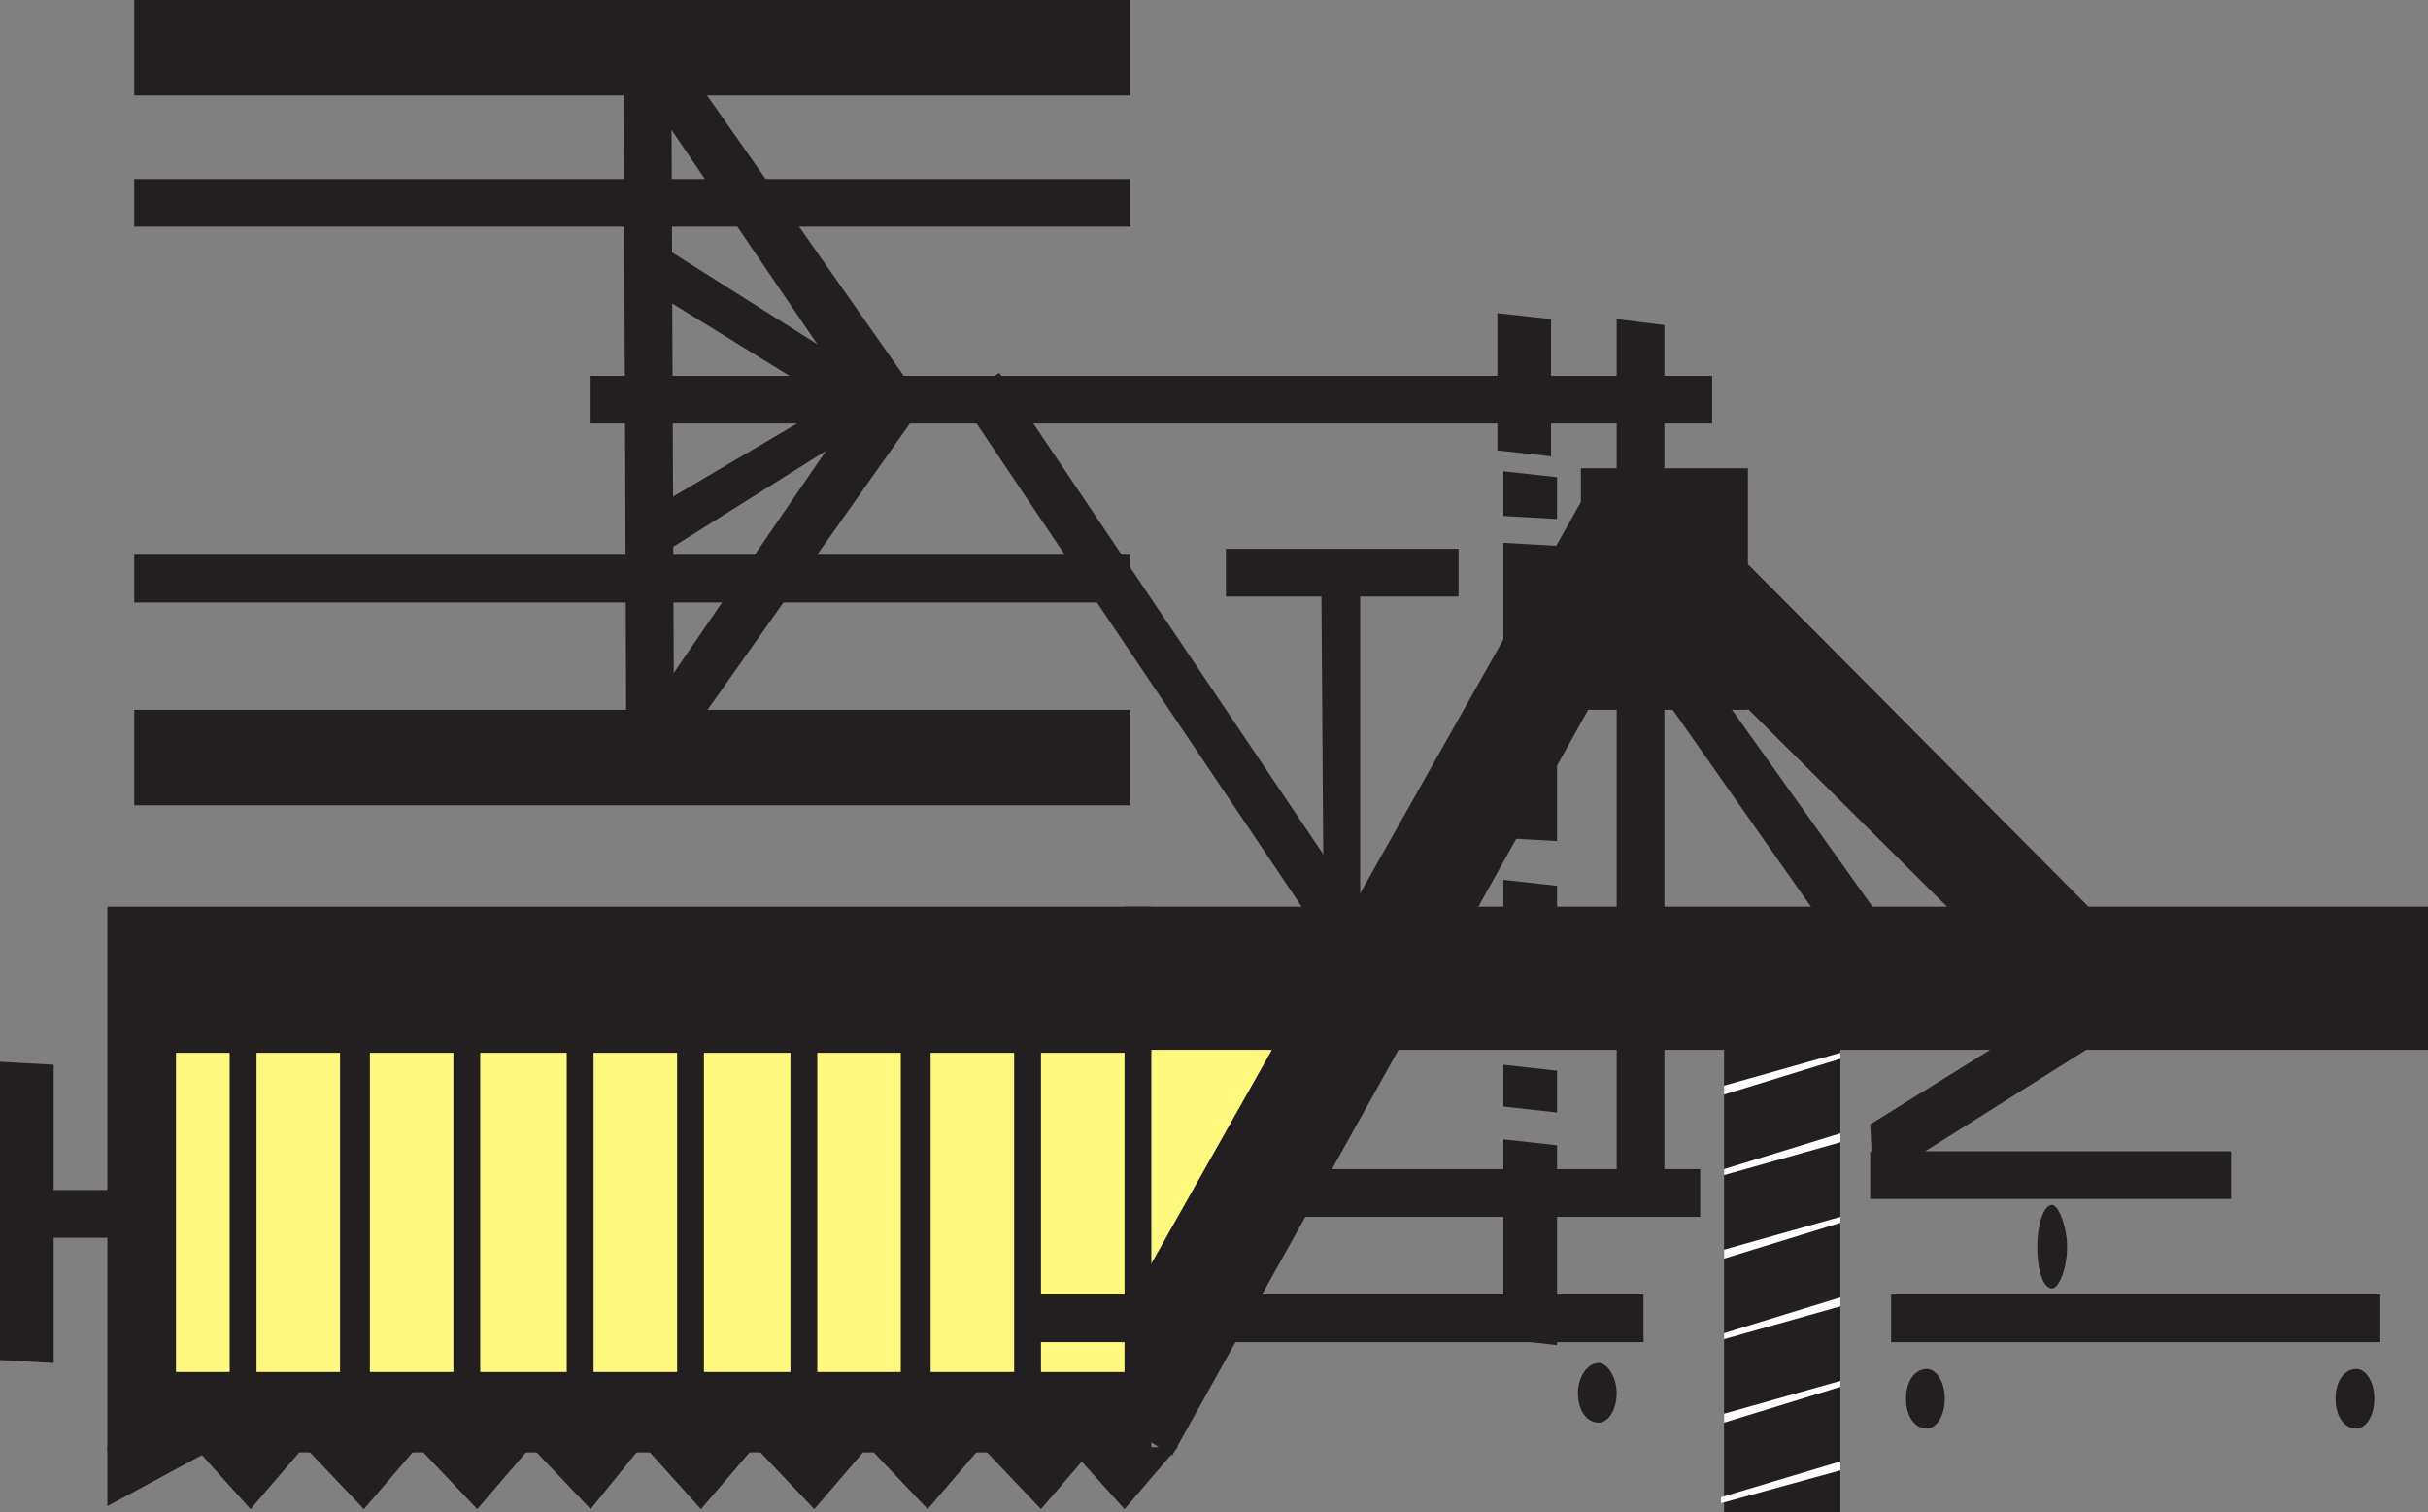
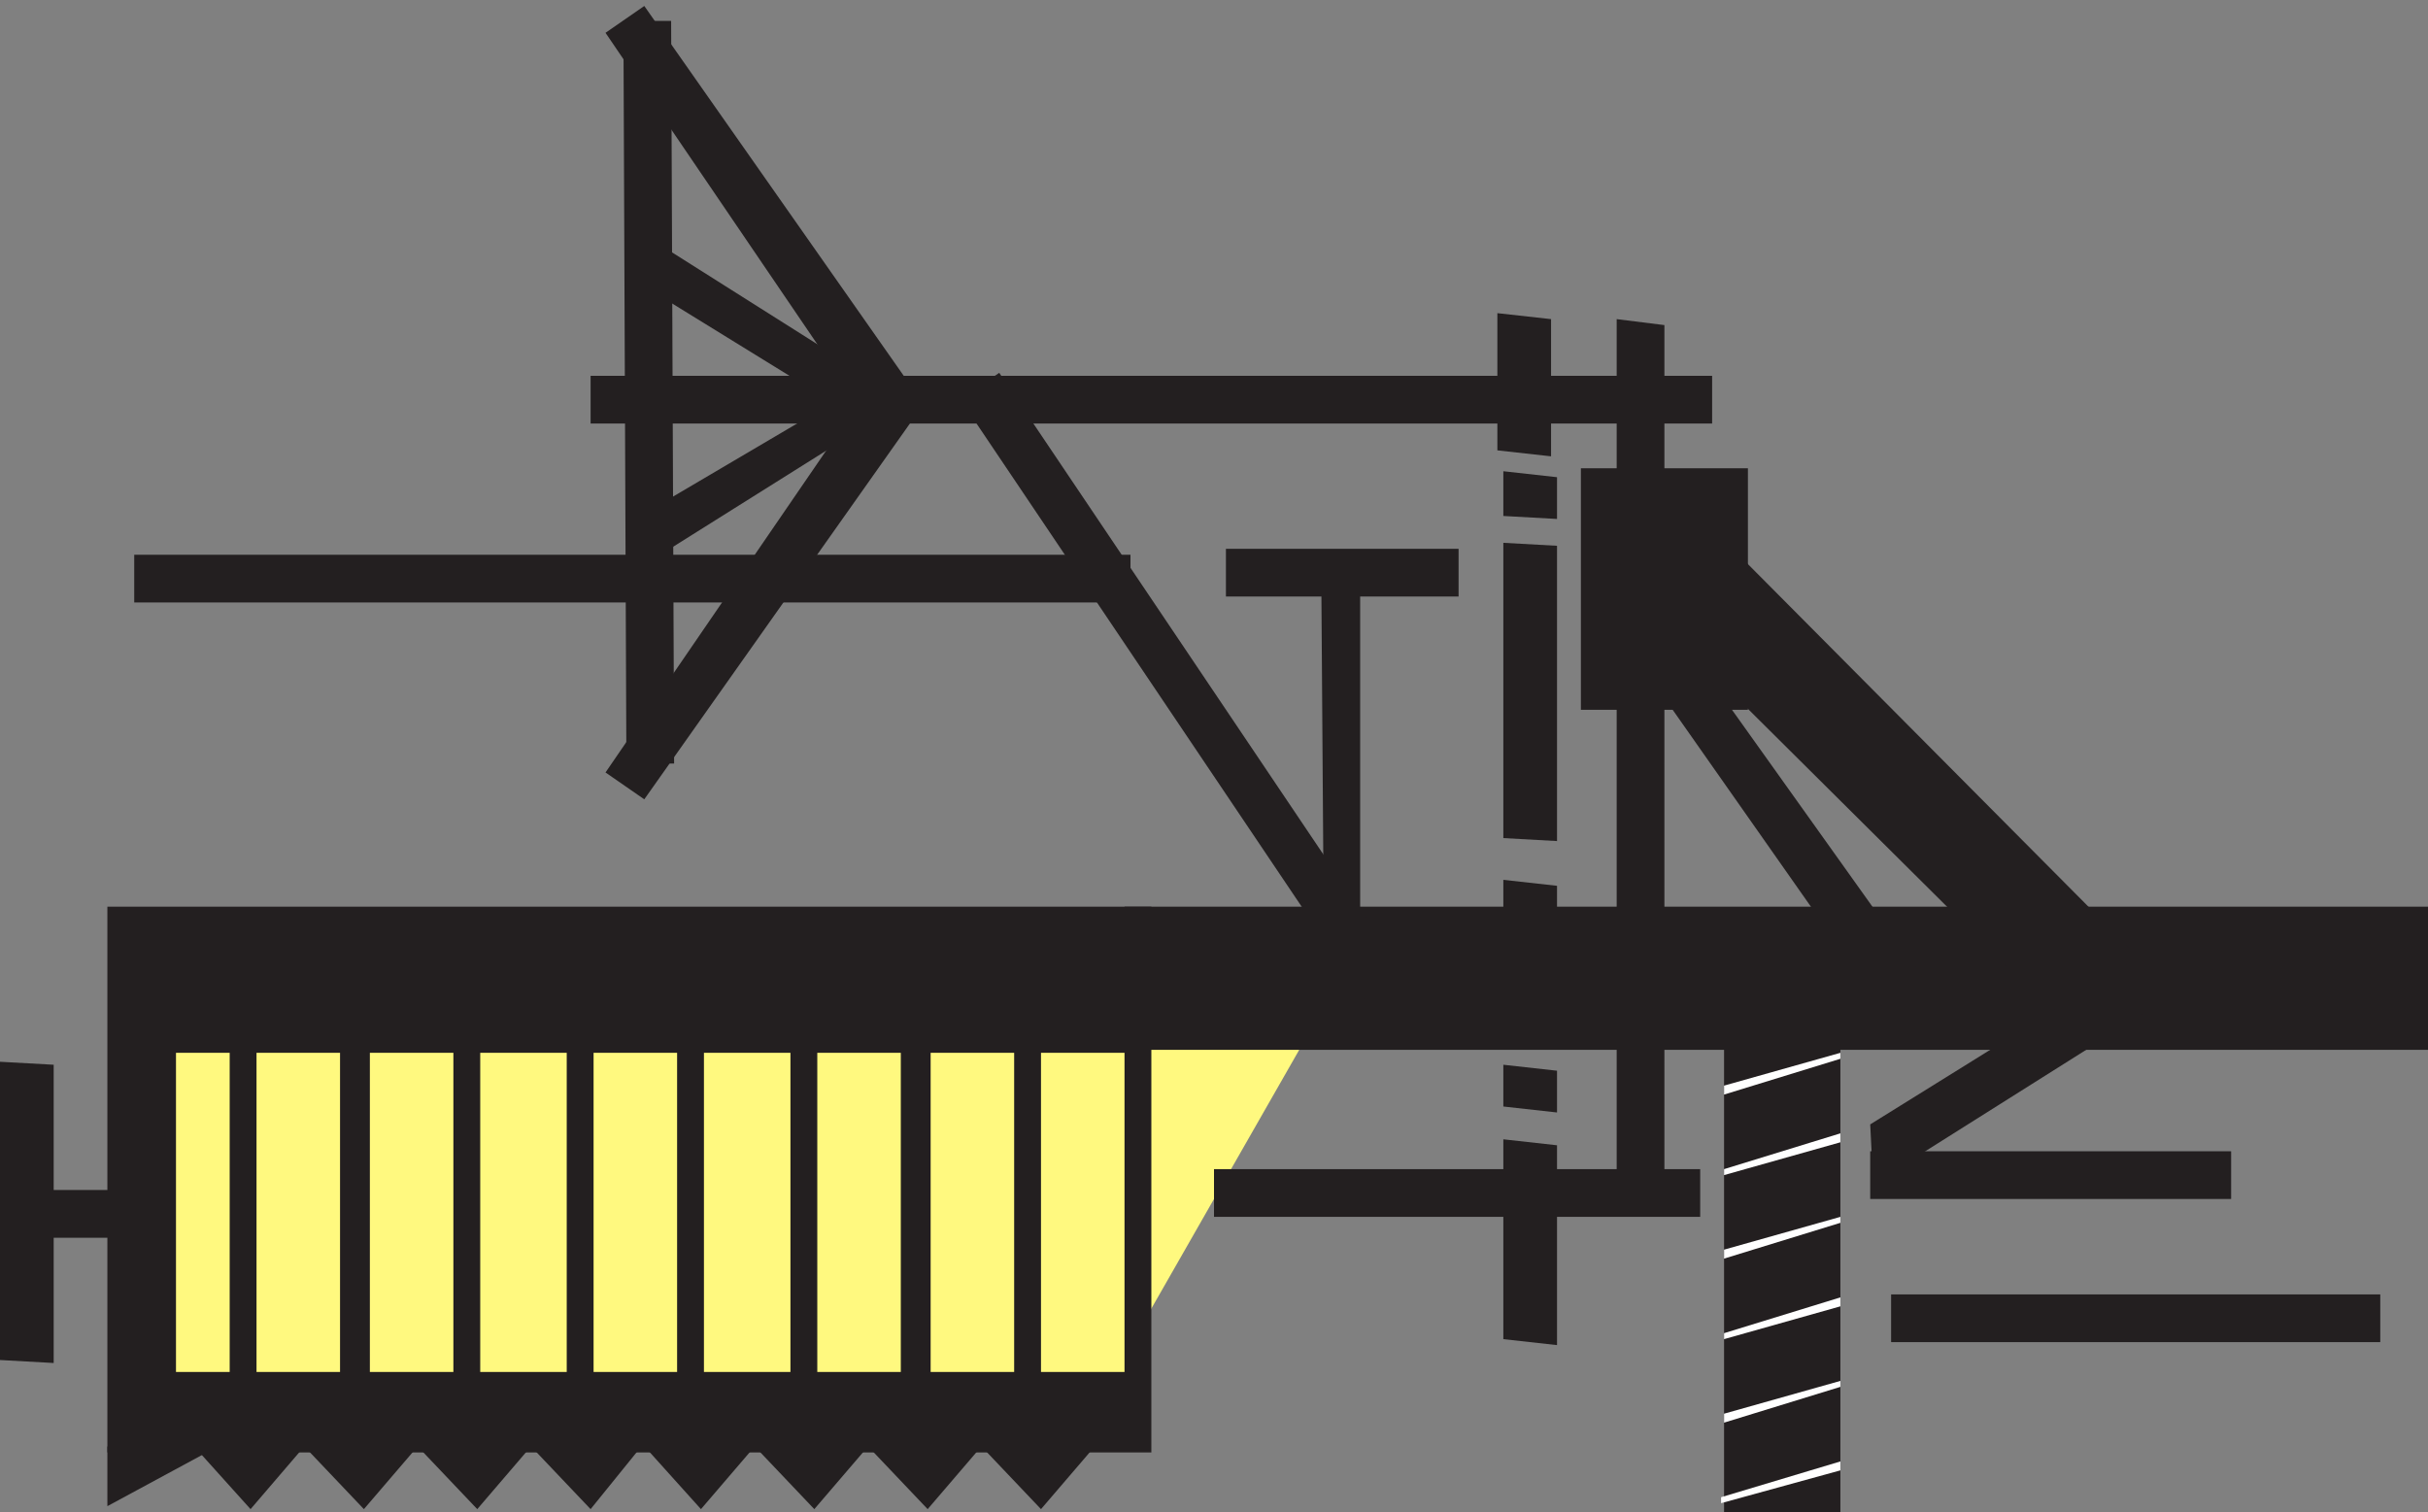
<svg xmlns="http://www.w3.org/2000/svg" width="610.5" height="380.25">
  <rect width="100%" height="100%" fill="#808080" stroke="none" />
  <path fill="#fff97f" fill-rule="evenodd" d="M332.25 254.25h-60l15 78.75zm0 0" />
  <path fill="#231f20" fill-rule="evenodd" d="M610.5 264v-36H282.75v36H610.5" />
  <path fill="#231f20" fill-rule="evenodd" d="m520.5 258.75 24-11.25-123-123.75-20.25 16.5 119.25 118.5" />
-   <path fill="#231f20" fill-rule="evenodd" d="M439.5 178.5v-60.75h-42v60.75h42M54.75 363.75l-27.75 15v-15zm0 0" />
+   <path fill="#231f20" fill-rule="evenodd" d="M439.5 178.5v-60.75h-42v60.75h42M54.75 363.75l-27.75 15v-15z" />
  <path fill="#231f20" fill-rule="evenodd" d="M76.5 363.75 63 379.5l-13.5-15Zm28.5 0L91.5 379.5l-14.25-15zm28.5 0L120 379.5l-14.25-15zm27.75 0L148.5 379.5l-14.25-15zm28.5 0-13.5 15.75-13.5-15zm28.5 0-13.5 15.75-14.25-15zm28.5 0-13.5 15.75-14.25-15zm28.5 0-13.5 15.75-14.25-15zm0 0" />
-   <path fill="#231f20" fill-rule="evenodd" d="m296.25 363.75-13.5 15.75-13.5-15zM284.25 24V0H33.75v24h250.5m0 178.5v-24H33.75v24h250.5" />
-   <path fill="#231f20" fill-rule="evenodd" d="m421.5 138.75-21.75-16.5-129 228.75 24 15L421.5 138.75M284.25 57V45H33.75v12h250.5" />
  <path fill="#231f20" fill-rule="evenodd" d="M157.5 192h12l-.75-186.75h-12L157.5 192m249 108h12V81.75l-12-1.5V300M0 342l13.5.75v-75L0 267v75m378-5.25 13.5 1.5V288l-13.5-1.5v50.25m0-126 13.5.75v-74.25l-13.5-.75v74.25m-1.5-97.5 13.5 1.5v-34.5l-13.5-1.5v34.5m1.5 118.5 13.5 1.5v-10.5l-13.5-1.5v10.5m0 46.5 13.5 1.5v-10.5l-13.5-1.5v10.5m0-148.5 13.5.75V120l-13.5-1.5v11.25" />
  <path fill="#231f20" fill-rule="evenodd" d="M216 102h16.5L162 1.5l-9.75 6.75L216 102" />
  <path fill="#231f20" fill-rule="evenodd" d="M216 101.25h16.5L162 201l-9.75-6.75 63.75-93" />
  <path fill="#231f20" fill-rule="evenodd" d="m216.75 105.75 12-4.5L163.5 60 162 72l54.75 33.75" />
  <path fill="#231f20" fill-rule="evenodd" d="m218.25 96 13.5 2.25-64.5 40.5-3.75-10.5L218.25 96m66 55.5v-12H33.75v12h250.5m82.5-1.5v-12h-58.5v12h58.5M478.5 261l10.5-7.5L408.75 141l-9.75 6.75L478.5 261m120 76.5v-12h-123v12h123m-38.25-96L553.5 231l-83.25 51.75.75 15 89.25-56.25M427.5 306v-12H305.25v12H427.5" />
  <path fill="#231f20" fill-rule="evenodd" d="M561 301.5v-12h-90.75v12H561m-412.5 9.75v-12H9.75v12H148.5m93-210.75 9.75-6.75 108 160.5-9.75 6.75-108-160.5" />
  <path fill="#231f20" fill-rule="evenodd" d="M430.5 106.5v-12h-282v12h282m-141 258.75V228H27v137.25h262.5m43.5-111 9 1.5v-106.5l-9.75-.75.75 105.75m129.75 126v-120H433.5v120h29.25" />
  <path fill="#fff" fill-rule="evenodd" d="m433.5 273 29.25-8.25v1.5l-29.25 9V273m0 22.5V294l29.25-9v2.25l-29.25 8.25m0 21v-2.25l29.25-8.25v1.5l-29.25 9m0 20.25v-1.5l29.25-9v2.25l-29.25 8.25m0 21v-2.25l29.25-8.25v1.5l-29.25 9m-.75 18.75 30-9v2.25l-30 8.25v-1.5" />
  <path fill="#fff97f" fill-rule="evenodd" d="M57.75 345v-80.25h-13.5V345h13.5m27.75 0v-80.25h-21V345h21m7.5 0h21v-80.25H93V345m27.75 0h21.75v-80.25h-21.75V345m28.5 0h21v-80.25h-21V345m27.75 0h21.75v-80.25H177V345m28.5 0h21v-80.25h-21V345m49.5 0v-80.25h-21V345h21m27.75 0v-80.25h-21V345h21" />
-   <path fill="#231f20" fill-rule="evenodd" d="M402 357.75c2.25 0 4.5-3 4.5-7.5 0-3.75-2.25-7.5-4.5-7.5-3 0-5.25 3.75-5.25 7.5 0 4.5 2.25 7.5 5.25 7.5m190.5 1.5c2.25 0 4.5-3 4.5-7.5s-2.25-7.5-4.5-7.5c-3 0-5.25 3-5.25 7.5s2.25 7.5 5.25 7.5m-108 0c2.25 0 4.5-3 4.5-7.5s-2.25-7.5-4.5-7.5c-3 0-5.25 3-5.25 7.5s2.25 7.5 5.25 7.5M516 324c1.5 0 3.75-4.5 3.75-10.5 0-5.25-2.25-10.5-3.75-10.5-2.25 0-3.75 5.25-3.75 10.5 0 6 1.5 10.5 3.75 10.5m-102.75 13.5v-12h-154.5v12h154.5" />
</svg>